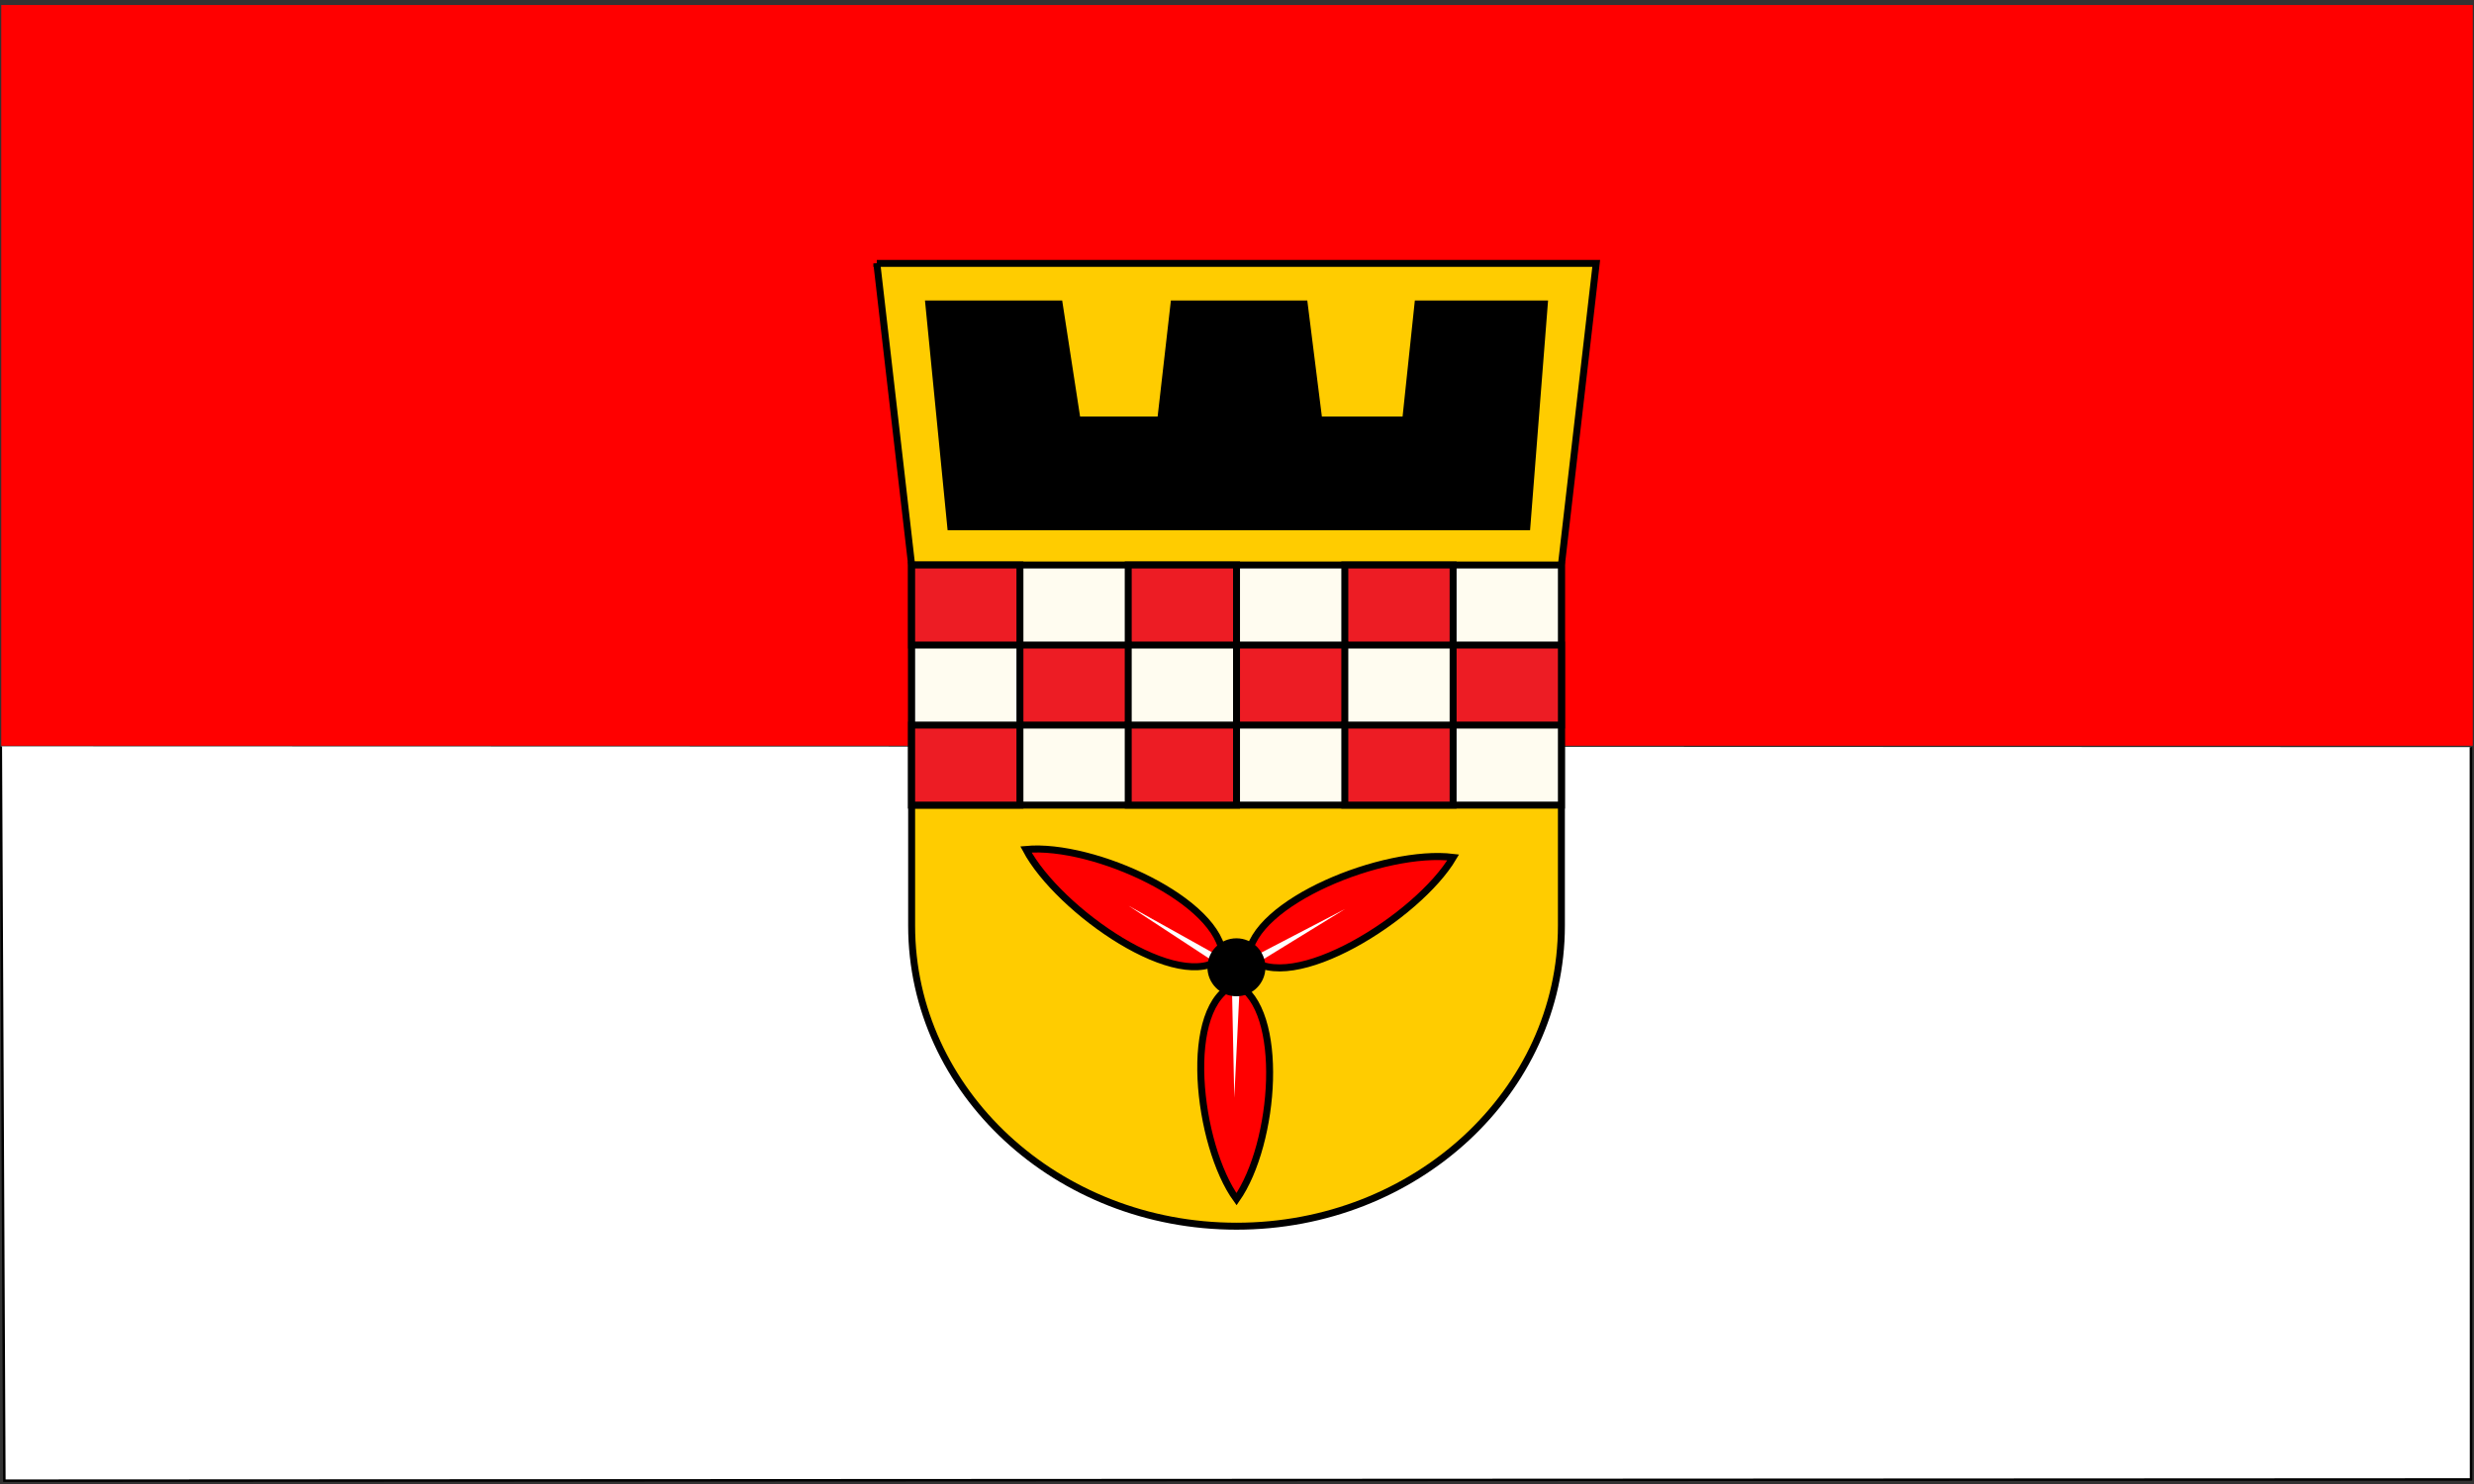
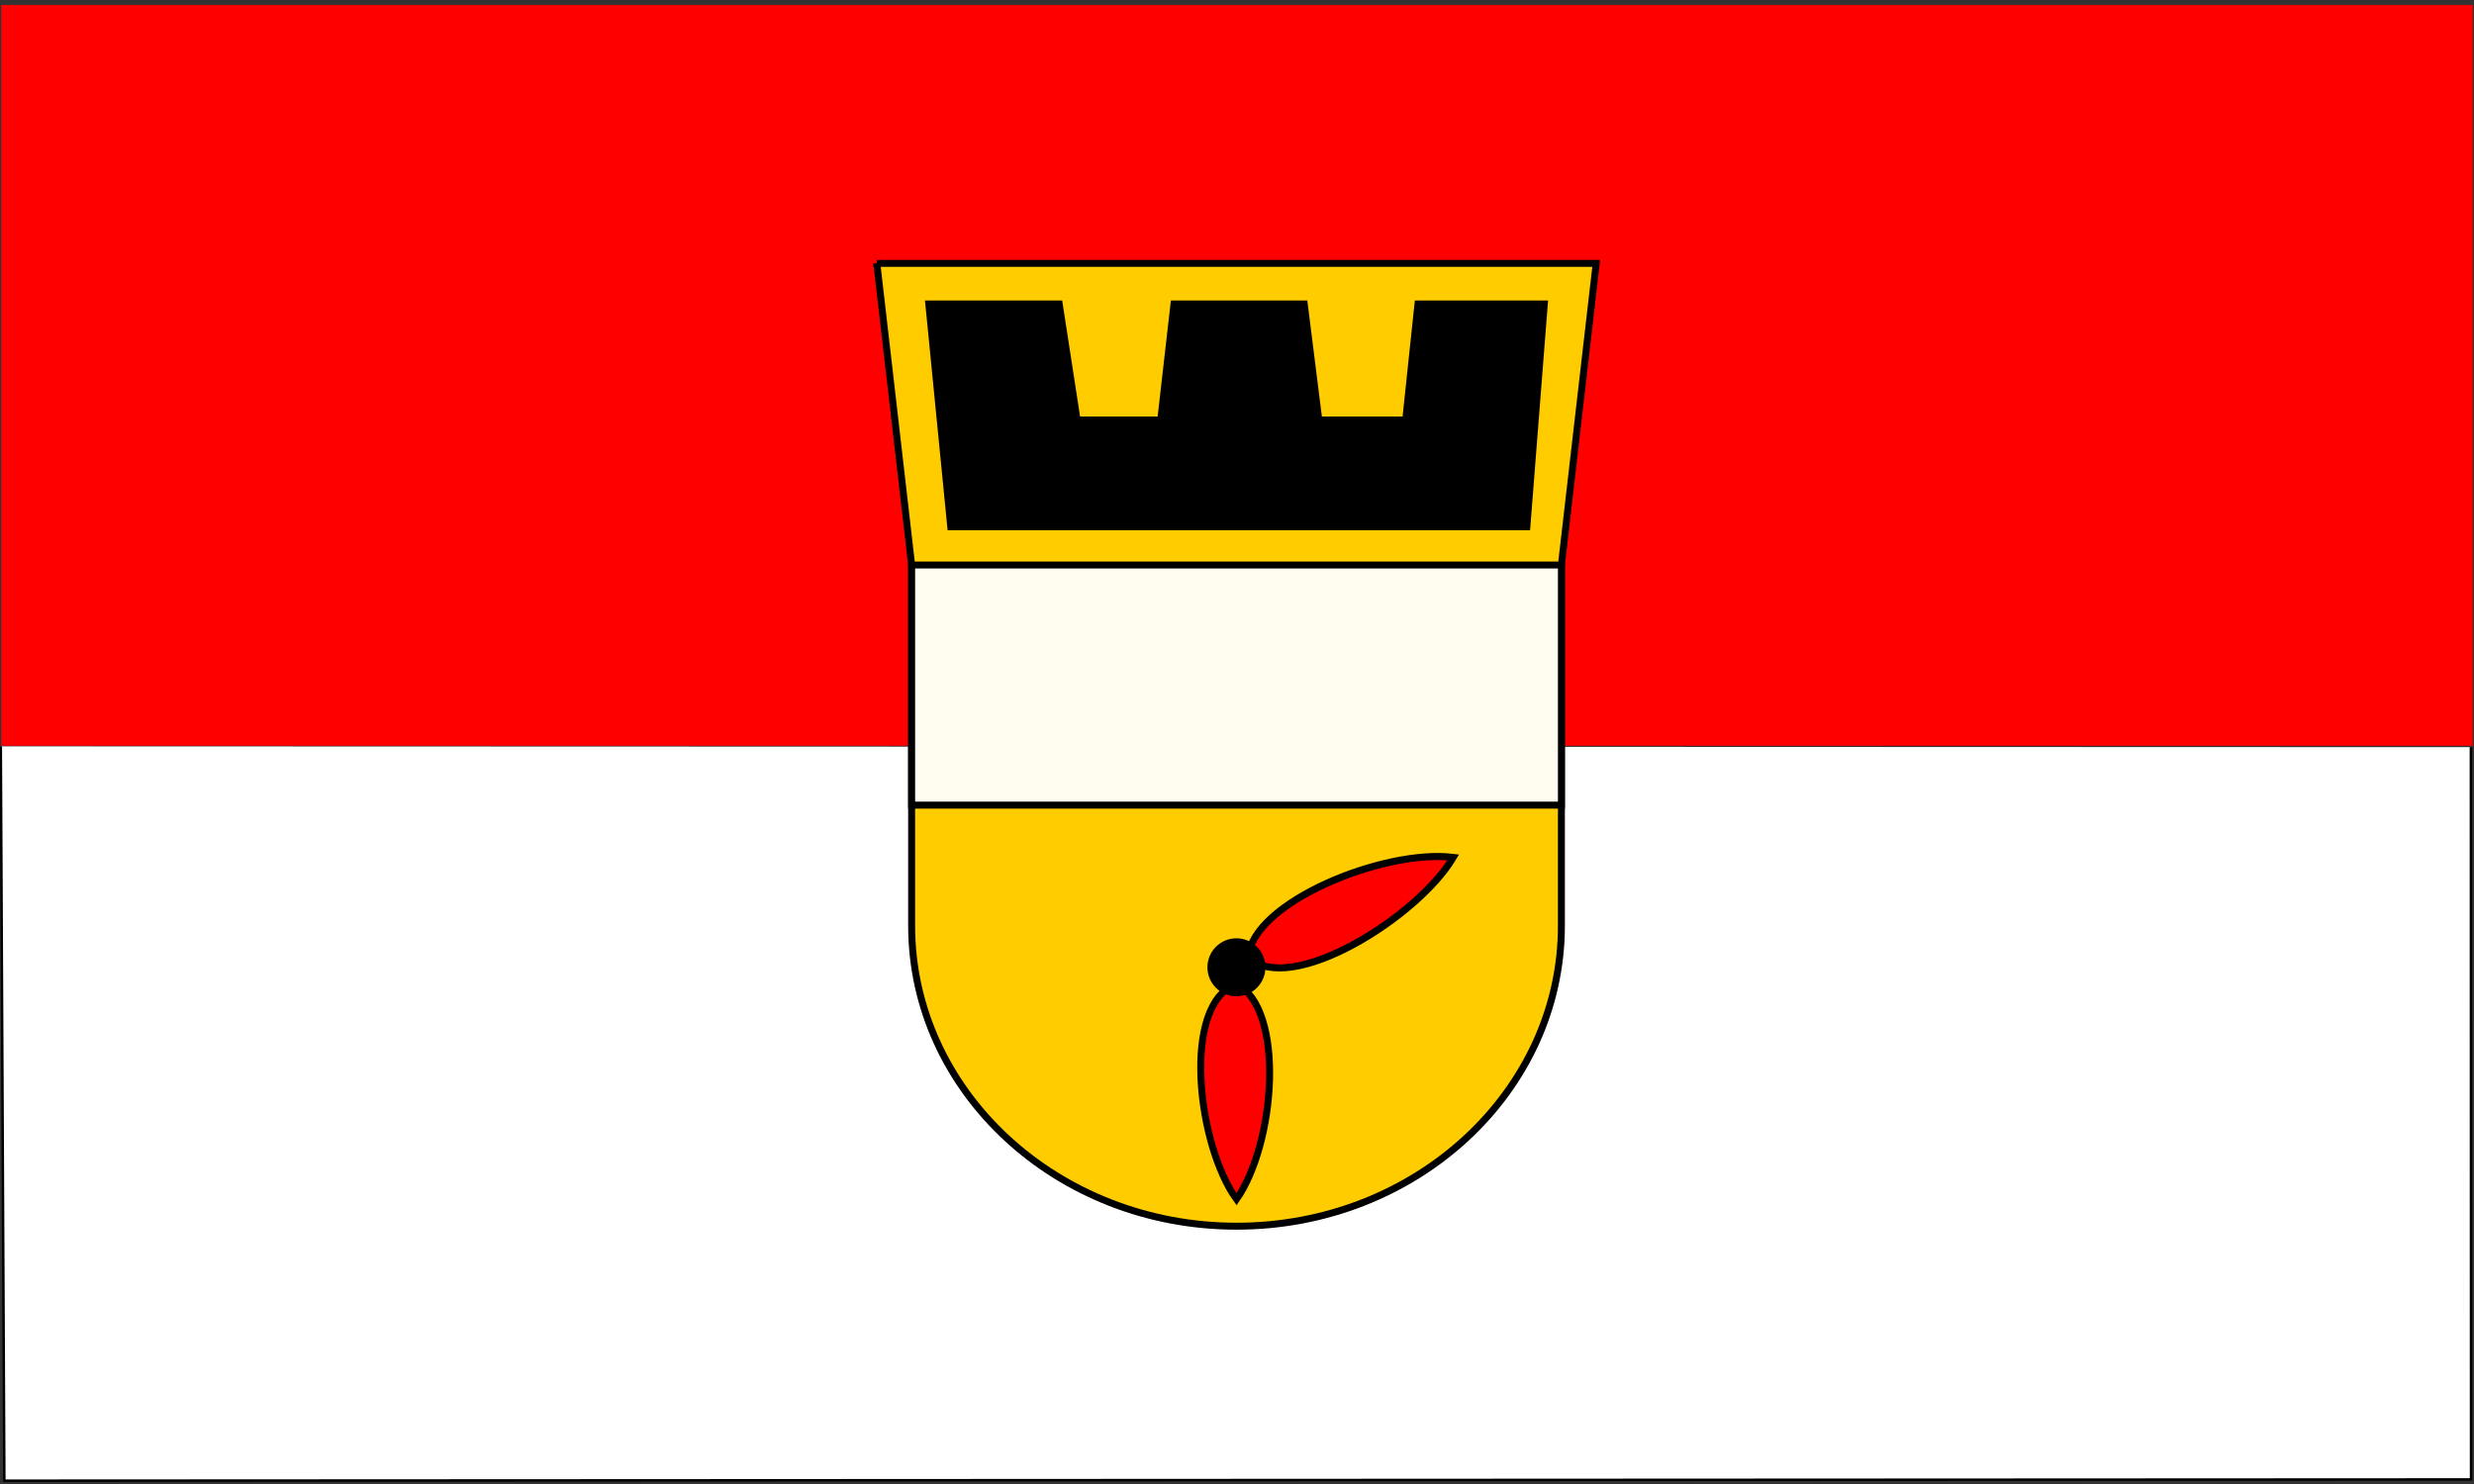
<svg xmlns="http://www.w3.org/2000/svg" xmlns:ns1="http://www.inkscape.org/namespaces/inkscape" xmlns:ns2="http://sodipodi.sourceforge.net/DTD/sodipodi-0.dtd" xmlns:xlink="http://www.w3.org/1999/xlink" width="2000" height="1200" id="svg3992" version="1.1" ns1:version="0.48.3.1 r9886" ns2:docname="Flagge_Witten.svg">
  <rect width="100%" height="100%" fill="#333333" stroke="none" />
  <defs id="defs3994" />
  <ns2:namedview id="base" pagecolor="#ffffff" bordercolor="#666666" borderopacity="1.0" ns1:pageopacity="0.0" ns1:pageshadow="2" ns1:zoom="0.35000001" ns1:cx="1477.6453" ns1:cy="665.00722" ns1:document-units="px" ns1:current-layer="layer1" showgrid="false" ns1:window-width="1366" ns1:window-height="706" ns1:window-x="-8" ns1:window-y="-8" ns1:window-maximized="1" />
  <g ns1:label="Ebene 1" ns1:groupmode="layer" id="layer1" transform="translate(0,147.638)">
    <g id="g3837">
      <rect y="-143.597" x="1.01" height="598.99" width="1997.98" id="rect4000" style="fill:#ff0000;fill-opacity:1;stroke:none" />
      <rect y="456.403" x="0" height="600" width="2000" id="rect4002" style="fill:none;stroke:none" />
      <path ns2:nodetypes="cccc" ns1:connector-curvature="0" id="path5628" d="M 0.664,455.883 3.521,1049.678 1997.613,1048.668 1997.489,456.546" style="color:#000000;fill:#ffffff;fill-opacity:1;stroke:#000000;stroke-width:2;stroke-linecap:butt;stroke-linejoin:miter;stroke-miterlimit:4;stroke-opacity:1;stroke-dasharray:none;stroke-dashoffset:0;marker:none;visibility:visible;display:inline;overflow:visible;enable-background:accumulate" />
      <g transform="matrix(0.938,0,0,0.938,706.018,62.541)" id="g3800">
        <path style="fill:#ffcc00;fill-opacity:1;stroke:#000000;stroke-width:6;stroke-linecap:round;stroke-miterlimit:4;stroke-opacity:1;stroke-dasharray:none" d="m 3,3 30,260 0,310.906 C 33,716.924 158.44,833 313,833 467.56,833 593,716.924 593,573.906 L 593,263 623,3 3,3 z" id="wappenschild" ns1:connector-curvature="0" />
        <rect style="fill:#ffffff;fill-opacity:0.941;stroke:#000000;stroke-width:6;stroke-linecap:round;stroke-miterlimit:4;stroke-opacity:1;stroke-dasharray:none" id="schachbalken_silber" width="560" height="207" x="33" y="263" />
-         <rect style="fill:#ed1c24;fill-opacity:1;stroke:#000000;stroke-width:6;stroke-linecap:square;stroke-miterlimit:4;stroke-opacity:1;stroke-dasharray:none" id="rect3294" width="93.333" height="69" x="33" y="263" />
        <use x="0" y="0" xlink:href="#rect3294" id="use3296" transform="translate(186.667,0)" width="620" height="840" />
        <use x="0" y="0" xlink:href="#rect3294" id="use3302" transform="translate(373.333,0)" width="620" height="840" />
        <use x="0" y="0" xlink:href="#rect3294" id="use3304" transform="translate(93.333,69)" width="620" height="840" />
        <use x="0" y="0" xlink:href="#use3296" id="use3306" transform="translate(93.333,69)" width="620" height="840" />
        <use x="0" y="0" xlink:href="#use3302" id="use3308" transform="translate(93.333,69)" width="620" height="840" />
        <use x="0" y="0" xlink:href="#use3304" id="use3310" transform="translate(-93.333,69)" width="620" height="840" style="fill:#ff0000" />
        <use x="0" y="0" xlink:href="#use3306" id="use3312" transform="translate(-93.333,69)" width="620" height="840" style="fill:#ff0000" />
        <use x="0" y="0" xlink:href="#use3308" id="use3314" transform="translate(-93.333,69)" width="620" height="840" />
        <path style="fill:#ff0000;fill-opacity:1;stroke:#000000;stroke-width:5.987;stroke-linecap:square;stroke-miterlimit:4;stroke-opacity:1" d="m 313.005,809.737 c -33.611,-46.267 -48.035,-168.325 0,-185.589 42.178,21.887 33.673,137.363 0,185.589 z" id="dreiblatt_blatt1" ns2:nodetypes="ccc" ns1:connector-curvature="0" />
        <path ns2:nodetypes="ccc" id="dreiblatt_blatt2" d="m 499.754,515.064 c -30.128,51.084 -140.31,120.413 -176.602,86.084 3.385,-47.326 116.787,-93.392 176.602,-86.084 z" style="fill:#ff0000;fill-opacity:1;stroke:#000000;stroke-width:6.077;stroke-linecap:square;stroke-miterlimit:4;stroke-opacity:1" ns1:connector-curvature="0" />
-         <path style="fill:#ff0000;fill-opacity:1;stroke:#000000;stroke-width:6.04;stroke-linecap:square;stroke-miterlimit:4;stroke-opacity:1" d="m 131.53,508.216 c 27.883,52.603 133.39,126.235 169.862,92.715 -1.882,-47.94 -111.233,-98.166 -169.862,-92.715 z" id="dreiblatt_blatt3" ns2:nodetypes="ccc" ns1:connector-curvature="0" />
-         <path ns2:type="star" style="fill:#ffffff;fill-opacity:1;stroke:none" id="path3335" ns2:sides="3" ns2:cx="432" ns2:cy="543" ns2:r1="5.572073" ns2:r2="139.30183" ns2:arg1="3.0047717" ns2:arg2="4.0519692" ns1:flatsided="false" ns1:rounded="0" ns1:randomized="0" d="M 426.48,543.76 346.546,432.988 434.102,537.84 570,524 435.418,547.4 379.454,672.012 z" transform="matrix(0.721,-0.286,0.282,0.732,-152.019,338.912)" />
        <path ns2:type="arc" style="fill:#000000;fill-opacity:1;stroke:none" id="butzen" ns2:cx="292" ns2:cy="585" ns2:rx="32" ns2:ry="30" d="m 324,585 c 0,16.569 -14.327,30 -32,30 -17.673,0 -32,-13.431 -32,-30 0,-16.569 14.327,-30 32,-30 17.673,0 32,13.431 32,30 z" transform="matrix(0.781,0,0,0.833,84.875,122.5)" />
        <path style="fill:#000000;fill-opacity:1;stroke:none" d="m 44.5,35 118.25,0 15.422,100 66.844,0 L 256.438,35 374,35 386.562,135 456.125,135 466.688,35 581.5,35 566,233 64,233 44.5,35 z" id="w" ns2:nodetypes="ccccccccccccc" ns1:connector-curvature="0" />
      </g>
    </g>
  </g>
</svg>